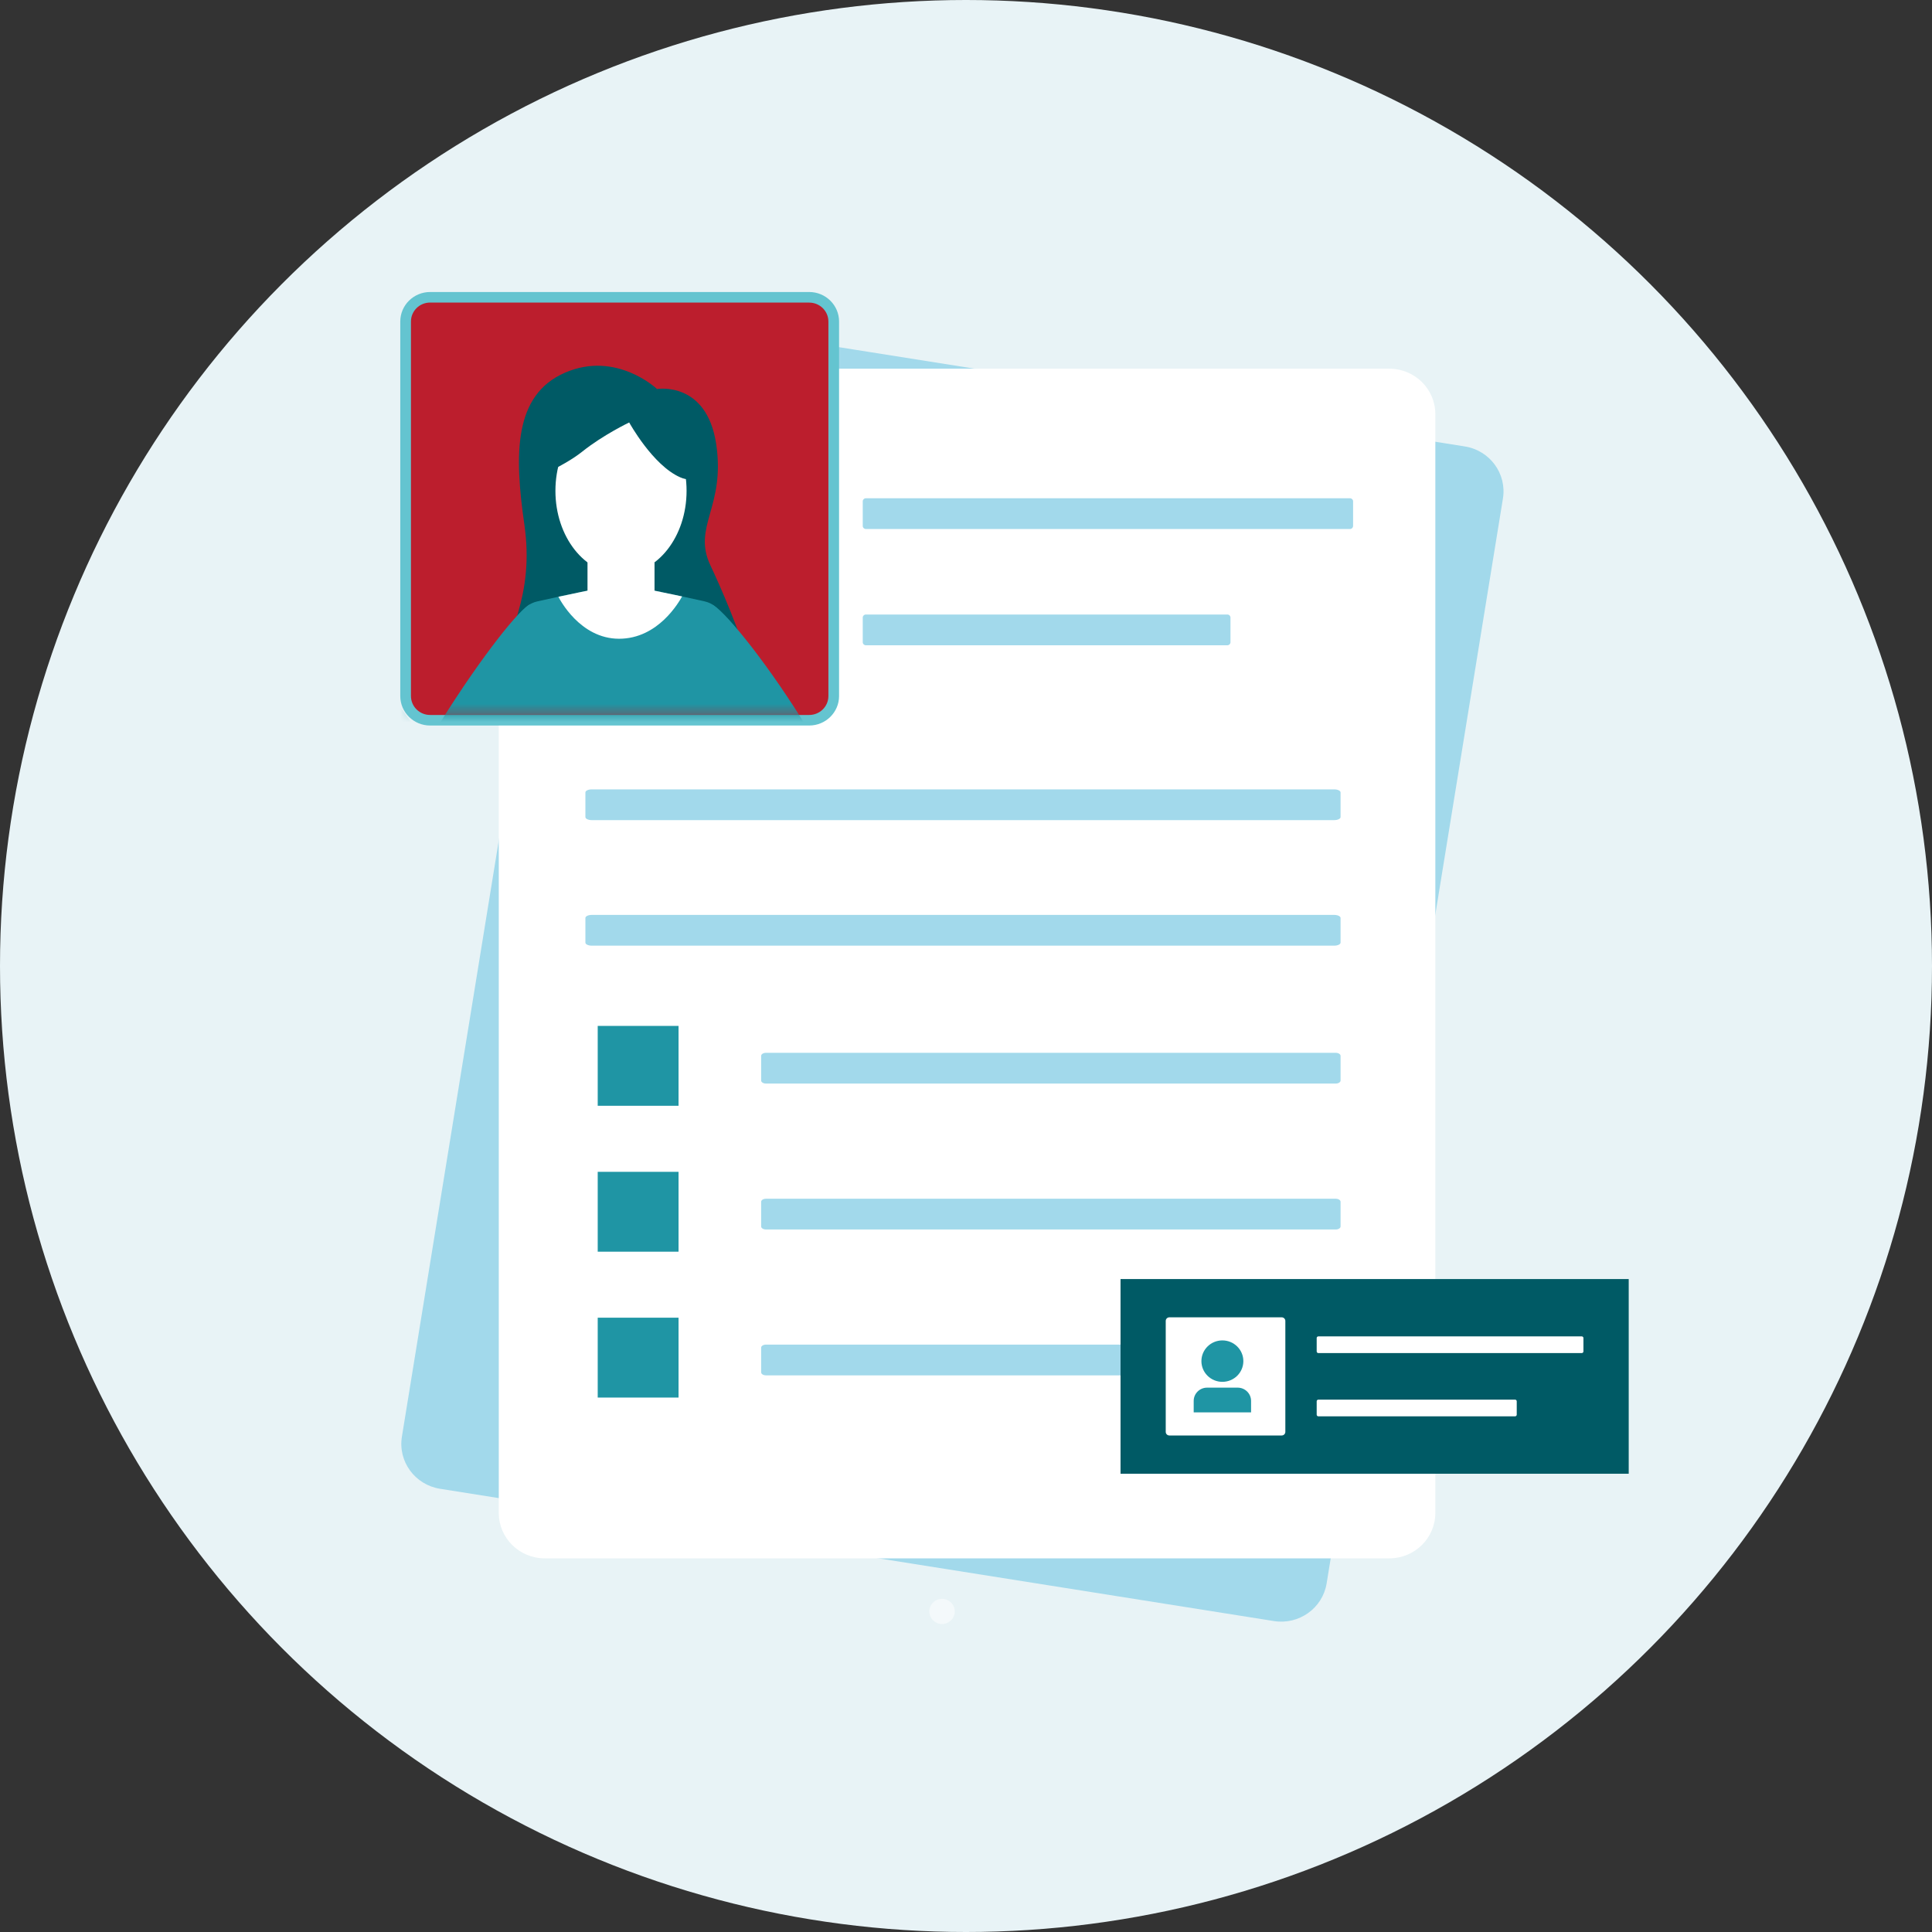
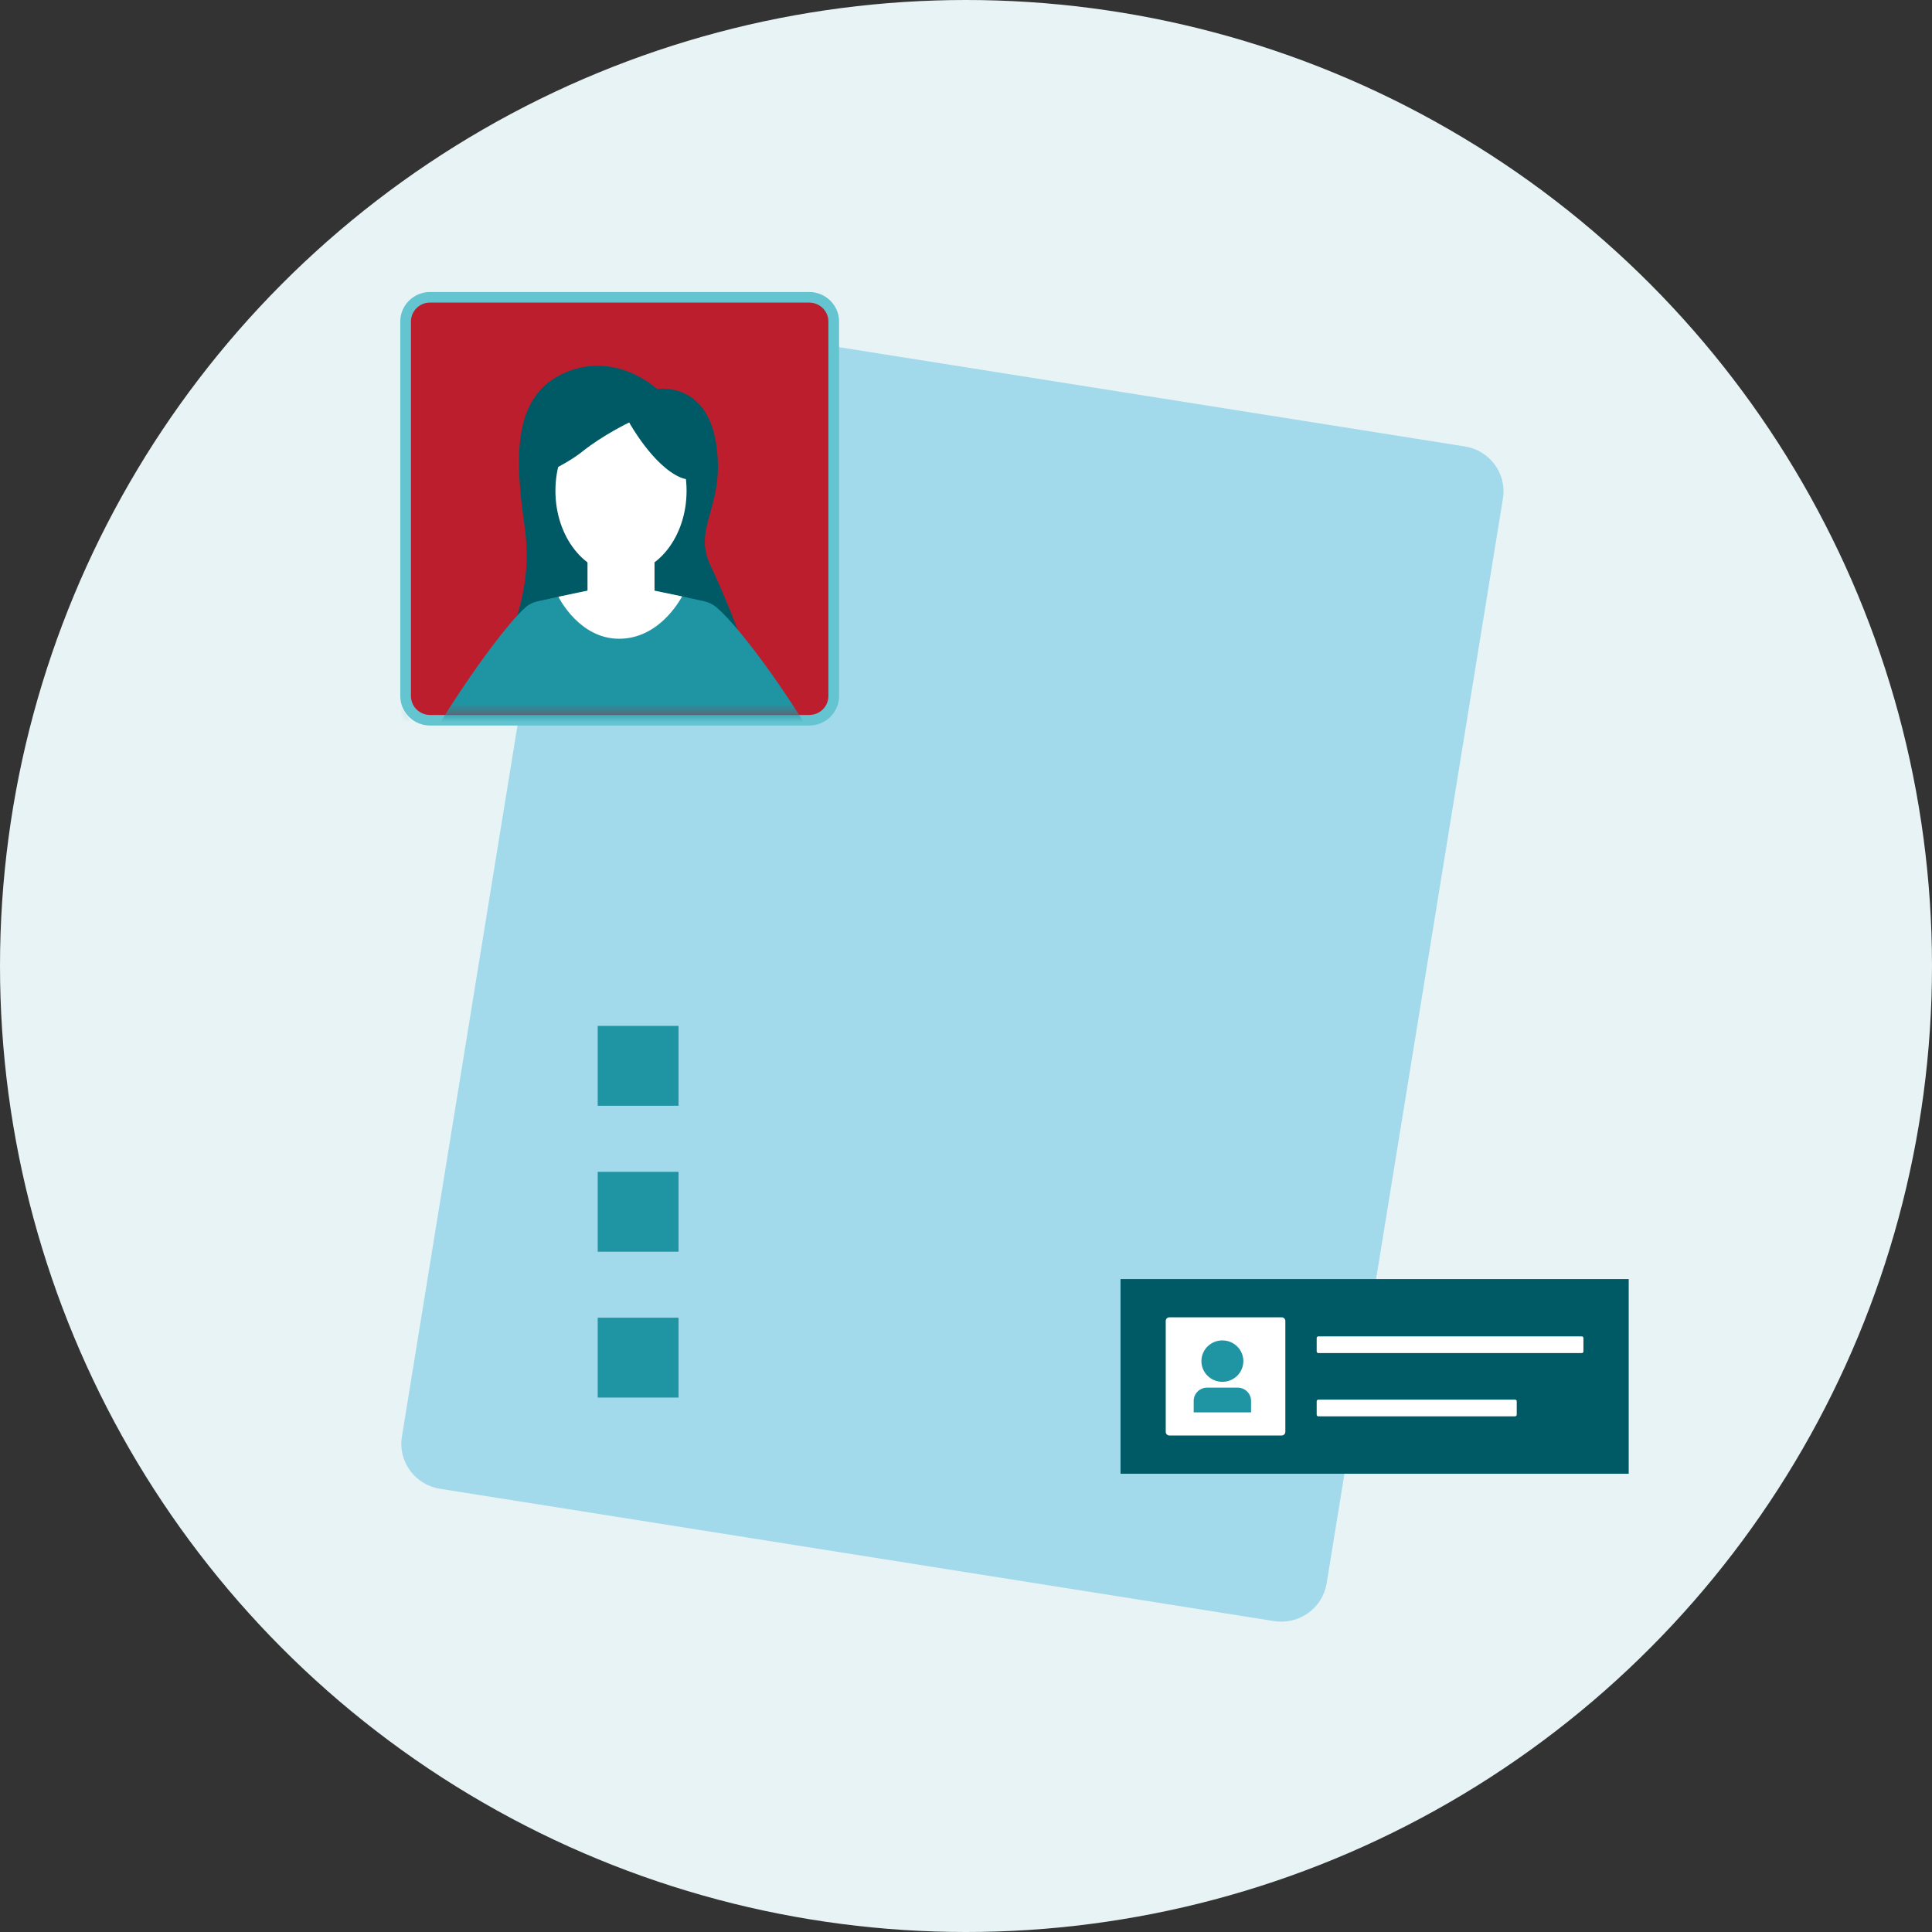
<svg xmlns="http://www.w3.org/2000/svg" width="210" height="210" viewBox="0 0 210 210" fill="none">
  <rect x="0" y="0" width="210" height="210" fill="#333333" stroke="none" />
  <circle cx="105" cy="105" r="105" fill="#E8F3F6" />
  <path d="M138.47 176.202L47.829 161.824C45.102 161.391 43.247 158.858 43.685 156.164L62.848 38.243C63.286 35.549 65.85 33.716 68.577 34.149L159.218 48.526C161.945 48.959 163.8 51.492 163.362 54.186L144.199 172.108C143.761 174.802 141.197 176.634 138.47 176.202Z" fill="#A2D9EB" />
-   <path d="M151.018 40.076H59.212C56.452 40.076 54.215 42.286 54.215 45.013V164.449C54.215 167.176 56.452 169.386 59.212 169.386H151.018C153.778 169.386 156.015 167.176 156.015 164.449V45.013C156.015 42.286 153.778 40.076 151.018 40.076Z" fill="white" />
  <path d="M133.412 66.795H94.112C93.927 66.795 93.776 66.944 93.776 67.127V69.807C93.776 69.99 93.927 70.139 94.112 70.139H133.412C133.598 70.139 133.748 69.99 133.748 69.807V67.127C133.748 66.944 133.598 66.795 133.412 66.795Z" fill="#A2D9EB" />
  <path d="M146.739 54.159H94.112C93.927 54.159 93.776 54.307 93.776 54.49V57.17C93.776 57.354 93.927 57.502 94.112 57.502H146.739C146.925 57.502 147.075 57.354 147.075 57.17V54.49C147.075 54.307 146.925 54.159 146.739 54.159Z" fill="#A2D9EB" />
  <path d="M145.019 85.801H64.325C63.943 85.801 63.631 85.948 63.631 86.132V88.813C63.631 88.997 63.943 89.144 64.325 89.144H145.019C145.401 89.144 145.713 88.997 145.713 88.813V86.132C145.713 85.948 145.401 85.801 145.019 85.801Z" fill="#A2D9EB" />
  <path d="M145.019 99.446H64.325C63.943 99.446 63.631 99.594 63.631 99.778V102.458C63.631 102.642 63.943 102.79 64.325 102.79H145.019C145.401 102.79 145.713 102.642 145.713 102.458V99.778C145.713 99.594 145.401 99.446 145.019 99.446Z" fill="#A2D9EB" />
  <path d="M145.182 114.436H83.265C82.971 114.436 82.733 114.583 82.733 114.768V117.448C82.733 117.632 82.971 117.779 83.265 117.779H145.182C145.476 117.779 145.714 117.632 145.714 117.448V114.768C145.714 114.583 145.476 114.436 145.182 114.436Z" fill="#A2D9EB" />
  <path d="M73.755 111.512H64.969V120.193H73.755V111.512Z" fill="#1F95A4" />
  <path d="M145.182 130.297H83.265C82.971 130.297 82.733 130.444 82.733 130.628V133.309C82.733 133.493 82.971 133.64 83.265 133.64H145.182C145.476 133.64 145.714 133.493 145.714 133.309V130.628C145.714 130.444 145.476 130.297 145.182 130.297Z" fill="#A2D9EB" />
  <path d="M73.755 127.373H64.969V136.053H73.755V127.373Z" fill="#1F95A4" />
-   <path d="M145.182 146.152H83.265C82.971 146.152 82.733 146.3 82.733 146.484V149.164C82.733 149.348 82.971 149.496 83.265 149.496H145.182C145.476 149.496 145.714 149.348 145.714 149.164V146.484C145.714 146.3 145.476 146.152 145.182 146.152Z" fill="#A2D9EB" />
  <path d="M73.755 143.228H64.969V151.909H73.755V143.228Z" fill="#1F95A4" />
  <path d="M87.959 32.316H46.752C45.282 32.316 44.091 33.493 44.091 34.946V75.656C44.091 77.108 45.282 78.285 46.752 78.285H87.959C89.429 78.285 90.621 77.108 90.621 75.656V34.946C90.621 33.493 89.429 32.316 87.959 32.316Z" fill="#BC1E2D" />
  <path d="M87.959 32.892C89.11 32.892 90.043 33.813 90.043 34.95V75.656C90.043 76.793 89.11 77.714 87.959 77.714H46.752C45.601 77.714 44.669 76.793 44.669 75.656V34.946C44.669 33.808 45.601 32.887 46.752 32.887H87.959M87.959 31.74H46.752C44.962 31.74 43.508 33.177 43.508 34.946V75.656C43.508 77.424 44.962 78.861 46.752 78.861H87.959C89.749 78.861 91.203 77.424 91.203 75.656V34.946C91.203 33.177 89.749 31.74 87.959 31.74Z" fill="#64C4D0" />
  <mask id="mask0_134_5203" style="mask-type:luminance" maskUnits="userSpaceOnUse" x="44" y="32" width="47" height="46">
    <path d="M90.042 32.892H44.673V77.714H90.042V32.892Z" fill="white" />
  </mask>
  <g mask="url(#mask0_134_5203)">
    <path d="M71.406 42.286C71.406 42.286 76.799 41.37 77.843 48.245C78.887 55.126 75.209 57.221 77.228 61.476C79.251 65.736 85.669 80.574 82.542 85.815C79.414 91.056 66.008 94.818 54.238 91.148C42.468 87.477 50.989 81.518 53.133 75.297C55.277 69.075 58.097 64.686 56.997 57.018C55.892 49.355 55.832 42.936 61.411 40.509C66.991 38.086 71.406 42.277 71.406 42.277V42.286Z" fill="#005A65" />
    <path d="M58.327 66.353C57.287 66.22 56.276 66.777 55.703 67.638C53.125 71.507 42.474 86.777 45.247 88.813C48.505 91.208 57.138 76.761 58.649 73.035C59.907 69.931 60.844 66.68 58.327 66.353Z" fill="#1F95A4" />
    <path d="M53.432 84.125C53.432 84.125 48.617 89.877 45.559 89.785C42.93 89.706 35.43 72.446 35.43 72.446L37.914 69.038C37.914 69.038 46.169 80.662 46.347 80.735C46.519 80.809 47.969 78.419 47.969 78.419L53.432 84.125Z" fill="#1F95A4" />
    <path d="M46.491 88.896C45.563 88.924 44.72 88.38 44.221 87.606C41.886 84.001 34.488 72.727 35.537 71.194C36.753 69.407 48.719 85.939 48.286 86.999C47.959 87.791 47.759 88.859 46.496 88.891L46.491 88.896Z" fill="#1F95A4" />
    <path d="M57.645 65.681C56.652 65.975 52.415 71.225 47.912 78.433L53.473 84.456L60.06 77.295C60.06 77.295 59.715 65.064 57.645 65.681Z" fill="#1F95A4" />
    <path d="M76.716 66.399C77.755 66.266 78.767 66.823 79.34 67.684C81.918 71.552 92.569 86.823 89.796 88.859C86.537 91.254 77.904 76.807 76.394 73.081C75.136 69.977 74.199 66.726 76.716 66.399Z" fill="#1F95A4" />
    <path d="M81.615 84.305C81.615 84.305 86.342 90.102 89.484 89.826C92.546 89.554 99.613 72.487 99.613 72.487L97.128 69.08C97.128 69.08 89.073 80.781 88.901 80.855C88.728 80.929 87.279 78.373 87.279 78.373L81.62 84.305H81.615Z" fill="#1F95A4" />
    <path d="M88.551 88.942C89.479 88.969 90.323 88.426 90.821 87.652C93.157 84.046 100.554 72.773 99.505 71.239C98.289 69.453 86.323 85.985 86.757 87.045C87.083 87.837 87.283 88.905 88.547 88.937L88.551 88.942Z" fill="#1F95A4" />
    <path d="M77.396 65.727C78.389 66.021 82.775 71.17 87.278 78.373L81.372 84.645L74.655 77.912C74.655 77.912 75.331 65.105 77.401 65.727H77.396Z" fill="#1F95A4" />
    <path d="M81.12 103.927H54.82C54.82 103.927 55.552 100.635 56.289 94.371C57.025 88.099 56.042 80.003 56.042 75.992C56.042 71.981 54.974 66.146 58.405 65.368C59.16 65.197 59.953 65.022 60.698 64.866C62.418 64.493 63.859 64.203 63.859 64.203H71.14C71.14 64.203 72.492 64.479 74.142 64.829C74.93 64.999 75.787 65.183 76.594 65.368C80.025 66.146 78.957 71.981 78.957 75.992C78.957 80.003 77.629 88.684 79.4 94.74C81.171 100.796 81.125 103.927 81.125 103.927H81.12Z" fill="#1F95A4" />
    <path d="M71.144 64.198V61.135L63.859 59.97V64.202C63.859 64.202 62.414 64.497 60.698 64.866C60.801 65.073 63.015 69.429 67.29 69.429C71.564 69.429 73.811 65.409 74.142 64.829C72.496 64.479 71.149 64.202 71.14 64.202L71.144 64.198Z" fill="white" />
    <path d="M67.499 62.397C71.436 62.397 74.627 58.348 74.627 53.353C74.627 48.358 71.436 44.308 67.499 44.308C63.563 44.308 60.372 48.358 60.372 53.353C60.372 58.348 63.563 62.397 67.499 62.397Z" fill="white" />
    <path d="M57.65 52.109C57.65 52.109 61.067 50.866 63.319 49.065C65.575 47.265 68.39 45.92 68.39 45.92C68.39 45.92 70.945 50.571 73.928 51.879C76.911 53.187 76.282 48.209 76.282 48.209L70.549 43.23H61.165L58.047 46.965L57.65 52.109Z" fill="#005A65" />
  </g>
  <path d="M177.034 139.028H121.797V160.189H177.034V139.028Z" fill="#005A65" />
  <path d="M139.314 143.187H127.106C126.887 143.187 126.71 143.362 126.71 143.578V155.639C126.71 155.856 126.887 156.031 127.106 156.031H139.314C139.533 156.031 139.711 155.856 139.711 155.639V143.578C139.711 143.362 139.533 143.187 139.314 143.187ZM164.682 152.134H143.3C143.197 152.134 143.118 152.217 143.118 152.314V153.769C143.118 153.871 143.202 153.949 143.3 153.949H164.682C164.784 153.949 164.863 153.866 164.863 153.769V152.314C164.863 152.213 164.78 152.134 164.682 152.134ZM171.93 145.259H143.3C143.197 145.259 143.118 145.342 143.118 145.438V146.894C143.118 146.995 143.202 147.073 143.3 147.073H171.93C172.033 147.073 172.112 146.99 172.112 146.894V145.438C172.112 145.337 172.028 145.259 171.93 145.259Z" fill="white" />
  <path d="M132.867 150.2C134.126 150.2 135.147 149.192 135.147 147.948C135.147 146.705 134.126 145.696 132.867 145.696C131.608 145.696 130.588 146.705 130.588 147.948C130.588 149.192 131.608 150.2 132.867 150.2Z" fill="#1F95A4" />
  <path d="M131.208 150.831H134.527C135.333 150.831 135.986 151.476 135.986 152.272V153.516H129.749V152.272C129.749 151.476 130.402 150.831 131.208 150.831Z" fill="#1F95A4" />
-   <path opacity="0.5" d="M102.396 176.524C103.161 176.524 103.781 175.911 103.781 175.156C103.781 174.4 103.161 173.788 102.396 173.788C101.632 173.788 101.012 174.4 101.012 175.156C101.012 175.911 101.632 176.524 102.396 176.524Z" fill="white" />
</svg>